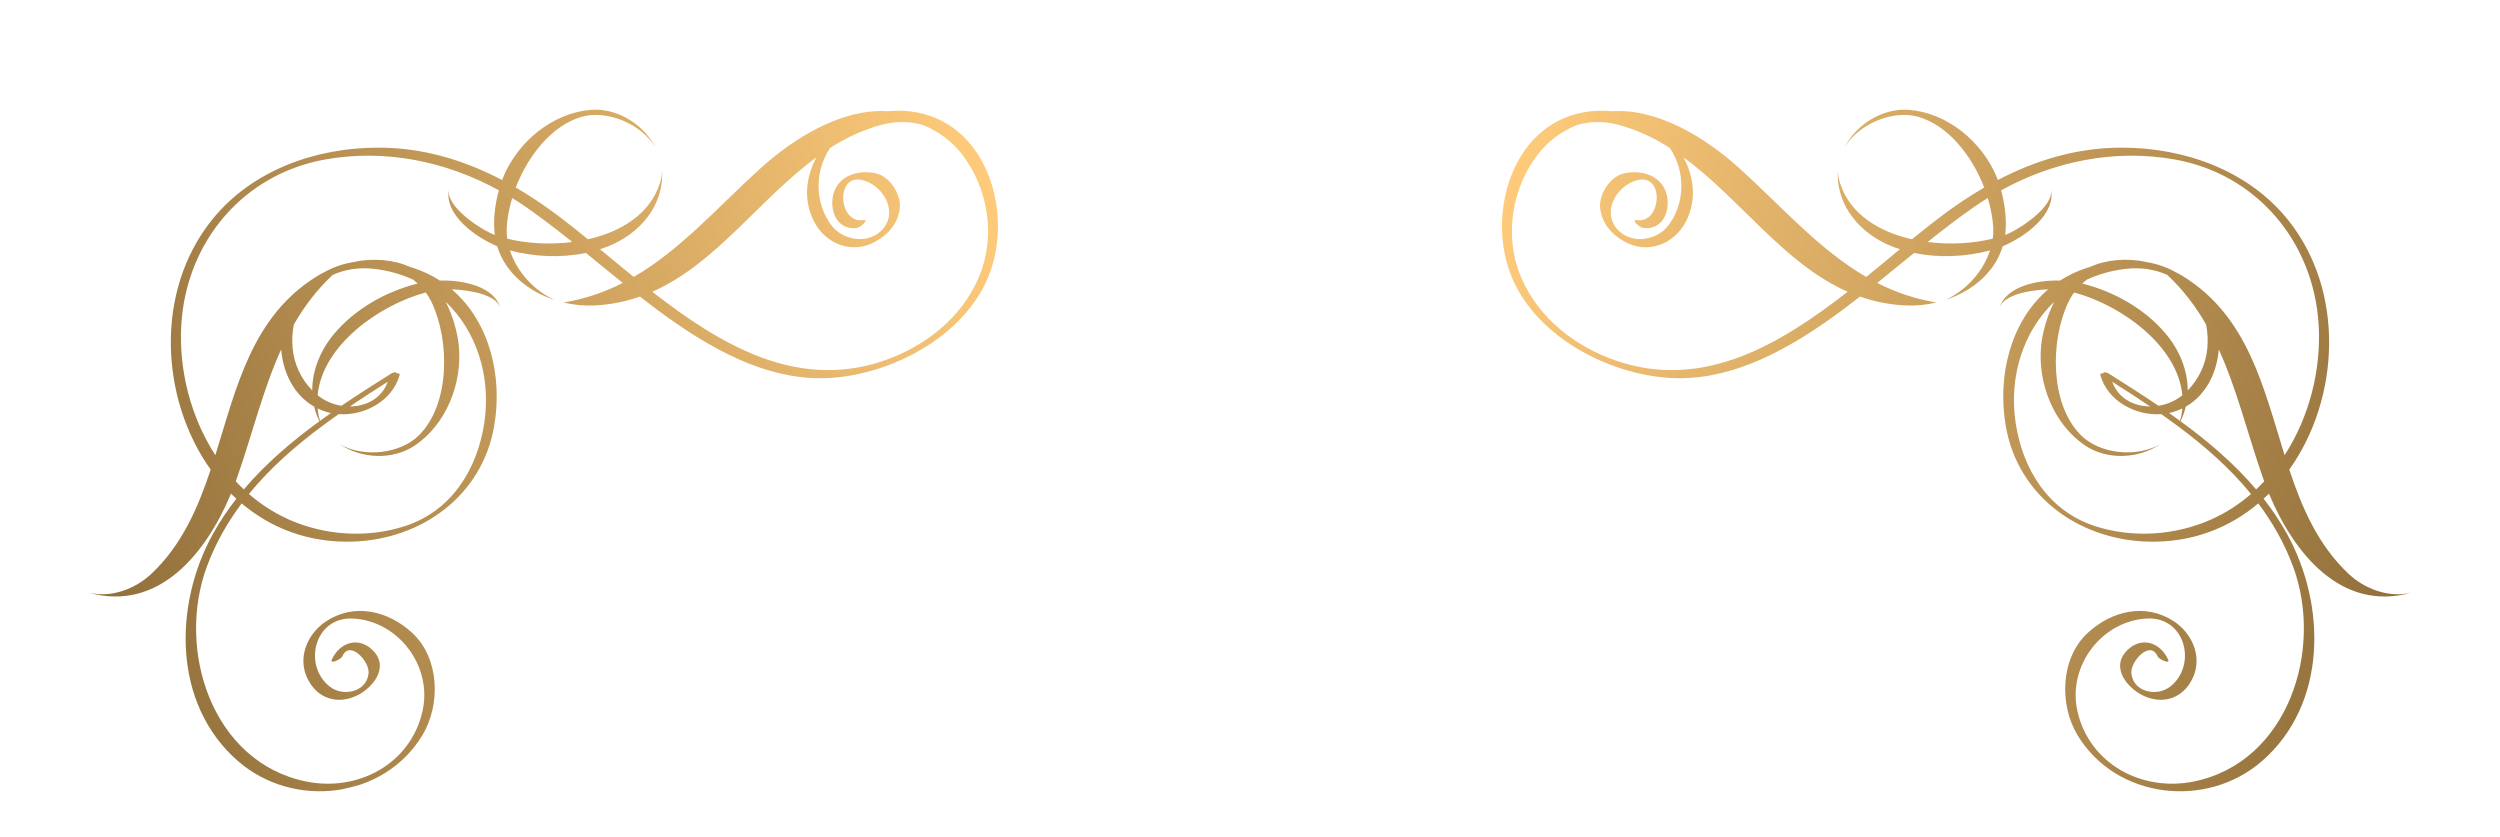
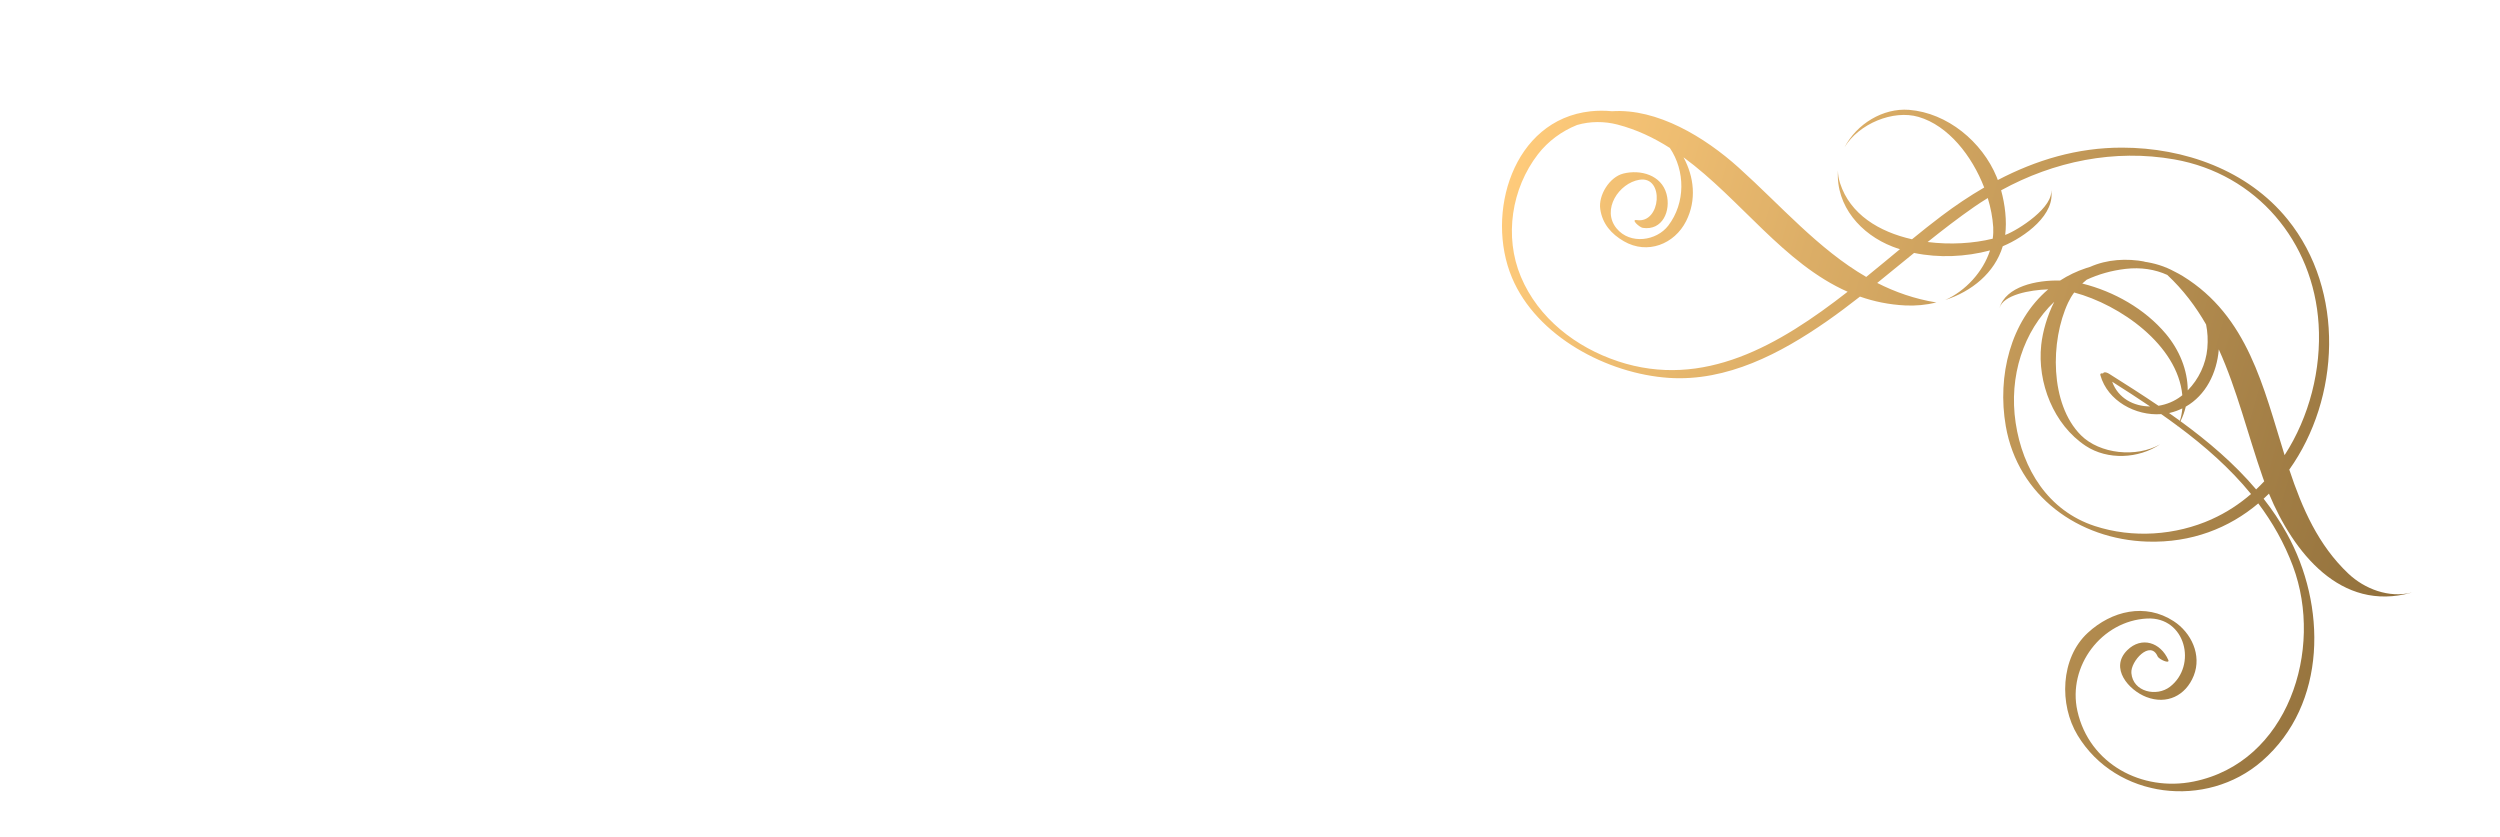
<svg xmlns="http://www.w3.org/2000/svg" width="418" height="140" viewBox="0 0 418 140" fill="none">
  <g clip-path="url(#clip0_1205_133)">
    <path d="M403.187 99.085C399.455 100.022 395.385 98.495 392.653 95.916C387.618 91.162 384.92 84.996 382.768 78.518C391.229 66.662 392.16 48.637 382.493 36.689C375.81 28.431 365.193 24.704 354.829 24.684C347.325 24.669 340.424 26.757 334.033 30.101C333.967 29.931 333.908 29.749 333.84 29.588C331.416 23.716 325.614 18.877 319.196 18.365C314.838 18.027 310.421 20.737 308.411 24.618C310.795 20.699 316.515 18.305 320.778 19.545C325.761 21.004 329.709 26.041 331.758 31.351C329.29 32.784 326.895 34.394 324.578 36.144C322.975 37.352 321.345 38.653 319.688 40.006C314.191 38.769 309.324 35.836 307.651 30.609C307.422 29.893 307.308 29.188 307.304 28.509C307.301 28.522 307.304 28.546 307.301 28.558C306.956 34.471 311.158 39.191 316.437 41.237C316.839 41.395 317.255 41.534 317.668 41.667C315.825 43.191 313.946 44.752 312.034 46.303C304.042 41.674 297.787 34.402 290.7 28.022C285.05 22.931 277.087 18.097 269.533 18.598C268.346 18.481 267.14 18.482 265.948 18.608C252.908 20.02 248.327 35.764 252.799 46.417C256.929 56.269 268.774 62.502 279.03 63.182C288.737 63.826 297.715 59.097 305.457 53.706C307.342 52.392 309.178 51.006 310.989 49.591C313.33 50.412 315.843 50.936 318.573 51.072C320.276 51.157 322.05 50.989 323.767 50.577C320.133 49.984 316.873 48.837 313.87 47.307C315.932 45.643 317.98 43.962 320.034 42.291C324.195 43.158 328.648 42.95 332.731 41.87C331.564 45.475 328.636 48.642 325.237 50.162C329.636 48.73 333.496 45.671 334.861 41.17C338.55 39.641 343.835 35.803 342.914 31.611C343.562 34.553 337.425 38.492 335.267 39.284C335.568 36.95 335.243 34.197 334.587 31.818C343.398 26.98 353.516 24.88 363.556 26.654C377.289 29.08 386.802 40.37 387.67 54.201C388.147 61.747 386.135 69.692 381.985 76.103C378.439 64.761 375.87 52.883 364.964 46.167C364.53 45.898 364.077 45.655 363.616 45.424C363.616 45.424 363.612 45.423 363.608 45.422C361.948 44.507 360.171 43.974 358.353 43.734C358.464 43.739 358.576 43.744 358.686 43.753C355.564 43.16 352.301 43.363 349.472 44.617C349.253 44.681 349.038 44.75 348.823 44.819C347.221 45.349 345.764 46.056 344.447 46.906C340.525 46.807 335.365 47.875 334.307 51.512C334.954 49.286 339.402 48.477 342.455 48.38C336.152 53.741 333.913 62.863 335.365 71.237C337.396 82.942 347.543 90.198 359.026 90.557C366.414 90.787 372.688 88.301 377.586 84.169C379.946 87.321 381.929 90.781 383.377 94.66C388.592 108.618 382.555 127.494 366.766 130.675C358.141 132.416 349.319 127.745 347.341 118.876C345.662 111.349 351.413 103.792 358.999 103.417C365.436 103.102 367.416 111.285 362.811 114.834C360.594 116.541 356.622 115.711 356.366 112.532C356.203 110.564 359.532 106.935 360.75 109.737C360.977 110.259 362.848 111.067 362.539 110.35C361.259 107.415 358.075 106.346 355.678 108.713C352.682 111.683 355.907 115.4 358.879 116.543C362.271 117.848 365.446 116.341 366.793 112.974C368.168 109.533 366.388 105.779 363.436 103.86C358.7 100.778 353.076 102.12 349.074 105.813C344.479 110.05 344.286 117.829 347.365 122.924C353.798 133.586 368.904 135.33 378.192 127.263C389.159 117.735 388.975 101.111 382.36 89.216C381.213 87.149 379.907 85.215 378.476 83.386C378.779 83.108 379.078 82.825 379.37 82.536C383.43 92.307 391.33 102.401 403.18 99.097L403.187 99.085ZM270.515 60.402C263.483 58.073 257.195 53.2 254.289 46.27C251.468 39.545 252.729 31.506 257.149 25.785C258.84 23.6 261.141 21.913 263.687 20.897C265.869 20.26 268.263 20.263 270.421 20.822C273.623 21.651 276.511 23.027 279.2 24.737C281.777 28.561 281.84 33.914 278.933 37.728C276.987 40.274 272.556 40.962 270.28 38.179C267.725 35.047 270.697 30.604 274.113 30.055C278.332 29.373 277.731 37.418 273.68 36.799C272.583 36.633 274.128 38.016 274.661 38.098C277.971 38.602 279.409 35.248 278.639 32.421C277.774 29.245 274.282 28.312 271.435 29.015C269.086 29.597 267.222 32.67 267.561 34.966C267.926 37.432 269.398 39.109 271.508 40.337C275.442 42.617 279.974 40.829 281.92 36.969C283.697 33.446 283.251 29.574 281.483 26.302C290.996 33.266 298.244 44.071 308.925 48.78C297.515 57.679 284.858 65.156 270.519 60.408L270.515 60.402ZM333.266 37.928C333.3 38.591 333.277 39.254 333.183 39.908C329.972 40.702 326.086 40.946 322.298 40.464C324.832 38.437 327.401 36.451 330.066 34.601C330.815 34.081 331.581 33.588 332.355 33.111C332.855 34.755 333.166 36.395 333.261 37.927L333.266 37.928ZM348.887 46.772C350.853 45.861 353.023 45.235 355.382 44.958C357.955 44.657 360.335 45.04 362.367 45.965C365.042 48.462 367.138 51.26 368.858 54.253C369.113 55.504 369.191 56.846 369.066 58.252C368.827 60.88 367.63 63.403 365.788 65.27C365.788 61.892 364.385 58.507 362.134 55.825C358.615 51.639 353.462 48.734 348.154 47.408C348.388 47.186 348.638 46.977 348.891 46.773L348.887 46.772ZM364.477 70.353C363.874 69.916 363.268 69.487 362.663 69.057C362.706 69.045 362.752 69.043 362.8 69.032C363.55 68.856 364.243 68.598 364.888 68.282C364.852 68.648 364.806 69.016 364.732 69.391C364.667 69.727 364.58 70.044 364.477 70.353ZM369.829 86.806C363.751 89.54 356.574 90.025 350.248 87.952C342.469 85.403 338.179 78.465 337.016 70.691C335.854 62.912 338.315 55.372 343.474 50.455C342.309 52.734 341.537 55.429 341.294 57.659C340.605 63.979 343.366 71.023 348.745 74.561C352.398 76.96 357.568 76.712 361.188 74.276C357.221 76.568 351.064 75.909 347.923 72.764C342.721 67.54 342.792 57.003 345.785 50.609C346.069 50.006 346.408 49.435 346.804 48.905C354.503 50.956 364.106 57.702 364.883 66.077C364.816 66.128 364.752 66.185 364.69 66.237C363.59 67.086 362.264 67.627 360.9 67.846C358.181 66.002 355.415 64.241 352.68 62.519C352.092 62.149 351.696 62.205 351.633 62.442C351.324 62.38 351.105 62.447 351.191 62.753C352.384 67.026 357.07 69.562 361.357 69.241C362.282 69.889 363.204 70.55 364.109 71.225C364.082 71.281 364.053 71.342 364.026 71.398C364.029 71.385 364.043 71.366 364.054 71.356C364.078 71.316 364.098 71.272 364.125 71.233C368.643 74.595 372.867 78.296 376.371 82.596C374.42 84.288 372.235 85.719 369.826 86.801L369.829 86.806ZM359.496 67.956C356.78 67.946 354.167 66.621 353.155 63.824C355.277 65.169 357.402 66.537 359.496 67.956ZM377.226 81.831C373.561 77.505 369.204 73.799 364.58 70.428C364.979 69.632 365.265 68.818 365.46 67.99C368.806 66.082 370.662 62.384 370.982 58.421C374.04 65.168 375.822 72.625 378.34 79.83C378.417 80.047 378.495 80.261 378.576 80.48C378.141 80.946 377.689 81.395 377.226 81.831Z" fill="url(#paint0_linear_1205_133)" />
  </g>
  <g clip-path="url(#clip1_1205_133)">
-     <path d="M14.805 99.085C18.537 100.022 22.608 98.495 25.339 95.916C30.374 91.162 33.072 84.996 35.224 78.518C26.763 66.662 25.832 48.637 35.499 36.689C42.182 28.431 52.799 24.704 63.163 24.684C70.667 24.669 77.568 26.757 83.959 30.101C84.025 29.931 84.084 29.749 84.152 29.588C86.576 23.716 92.378 18.877 98.796 18.365C103.155 18.027 107.571 20.737 109.581 24.618C107.197 20.699 101.477 18.305 97.214 19.545C92.231 21.004 88.283 26.041 86.234 31.351C88.702 32.784 91.097 34.394 93.414 36.144C95.017 37.352 96.647 38.653 98.304 40.006C103.801 38.769 108.668 35.836 110.341 30.609C110.57 29.893 110.684 29.188 110.688 28.509C110.691 28.522 110.688 28.546 110.691 28.558C111.036 34.471 106.835 39.191 101.555 41.237C101.153 41.395 100.737 41.534 100.325 41.667C102.167 43.191 104.046 44.752 105.959 46.303C113.95 41.674 120.205 34.402 127.293 28.022C132.942 22.931 140.905 18.097 148.459 18.598C149.646 18.481 150.852 18.482 152.045 18.608C165.084 20.02 169.666 35.764 165.193 46.417C161.063 56.269 149.218 62.502 138.962 63.182C129.256 63.826 120.277 59.097 112.535 53.706C110.65 52.392 108.814 51.006 107.003 49.591C104.662 50.412 102.149 50.936 99.419 51.072C97.717 51.157 95.942 50.989 94.225 50.577C97.86 49.984 101.119 48.837 104.122 47.307C102.06 45.643 100.012 43.962 97.958 42.291C93.797 43.158 89.344 42.95 85.261 41.87C86.429 45.475 89.356 48.642 92.755 50.162C88.356 48.73 84.497 45.671 83.131 41.17C79.442 39.641 74.158 35.803 75.078 31.611C74.43 34.553 80.567 38.492 82.725 39.284C82.424 36.95 82.75 34.197 83.406 31.818C74.594 26.98 64.477 24.88 54.436 26.654C40.704 29.08 31.19 40.37 30.322 54.201C29.846 61.747 31.857 69.692 36.007 76.103C39.553 64.761 42.122 52.883 53.029 46.167C53.462 45.898 53.915 45.655 54.376 45.424C54.376 45.424 54.38 45.423 54.384 45.422C56.045 44.507 57.822 43.974 59.639 43.734C59.528 43.739 59.417 43.744 59.306 43.753C62.428 43.16 65.691 43.363 68.521 44.617C68.739 44.681 68.954 44.75 69.169 44.819C70.771 45.349 72.228 46.056 73.545 46.906C77.467 46.807 82.627 47.875 83.685 51.512C83.038 49.286 78.59 48.477 75.537 48.38C81.84 53.741 84.079 62.863 82.627 71.237C80.597 82.942 70.449 90.198 58.966 90.557C51.579 90.787 45.304 88.301 40.407 84.169C38.046 87.321 36.063 90.781 34.616 94.66C29.4 108.618 35.437 127.494 51.226 130.675C59.851 132.416 68.674 127.745 70.651 118.876C72.33 111.349 66.579 103.792 58.993 103.417C52.556 103.102 50.576 111.285 55.181 114.834C57.398 116.541 61.37 115.711 61.626 112.532C61.789 110.564 58.46 106.935 57.242 109.737C57.015 110.259 55.144 111.067 55.454 110.35C56.733 107.415 59.917 106.346 62.315 108.713C65.31 111.683 62.085 115.4 59.113 116.543C55.721 117.848 52.546 116.341 51.199 112.974C49.825 109.533 51.605 105.779 54.557 103.86C59.292 100.778 64.916 102.12 68.918 105.813C73.513 110.05 73.706 117.829 70.627 122.924C64.194 133.586 49.088 135.33 39.8 127.263C28.834 117.735 29.018 101.111 35.633 89.216C36.78 87.149 38.085 85.215 39.516 83.386C39.213 83.108 38.914 82.825 38.622 82.536C34.562 92.307 26.662 102.401 14.812 99.097L14.805 99.085ZM147.477 60.402C154.509 58.073 160.797 53.2 163.703 46.27C166.524 39.545 165.263 31.506 160.843 25.785C159.152 23.6 156.851 21.913 154.305 20.897C152.123 20.26 149.729 20.263 147.572 20.822C144.369 21.651 141.481 23.027 138.792 24.737C136.215 28.561 136.152 33.914 139.059 37.728C141.005 40.274 145.436 40.962 147.712 38.179C150.267 35.047 147.295 30.604 143.879 30.055C139.66 29.373 140.261 37.418 144.312 36.799C145.41 36.633 143.865 38.016 143.331 38.098C140.021 38.602 138.583 35.248 139.354 32.421C140.218 29.245 143.711 28.312 146.557 29.015C148.906 29.597 150.77 32.67 150.431 34.966C150.067 37.432 148.594 39.109 146.484 40.337C142.55 42.617 138.018 40.829 136.072 36.969C134.295 33.446 134.741 29.574 136.509 26.302C126.996 33.266 119.748 44.071 109.067 48.78C120.477 57.679 133.134 65.156 147.474 60.408L147.477 60.402ZM84.727 37.928C84.692 38.591 84.716 39.254 84.809 39.908C88.02 40.702 91.906 40.946 95.694 40.464C93.16 38.437 90.592 36.451 87.926 34.601C87.177 34.081 86.412 33.588 85.637 33.111C85.138 34.755 84.826 36.395 84.731 37.927L84.727 37.928ZM69.106 46.772C67.139 45.861 64.969 45.235 62.61 44.958C60.038 44.657 57.657 45.04 55.625 45.965C52.951 48.462 50.854 51.26 49.134 54.253C48.88 55.504 48.801 56.846 48.927 58.252C49.165 60.88 50.362 63.403 52.204 65.27C52.205 61.892 53.607 58.507 55.858 55.825C59.377 51.639 64.53 48.734 69.838 47.408C69.604 47.186 69.354 46.977 69.101 46.773L69.106 46.772ZM53.515 70.353C54.118 69.916 54.724 69.487 55.329 69.057C55.286 69.045 55.24 69.043 55.193 69.032C54.443 68.856 53.749 68.598 53.104 68.282C53.14 68.648 53.186 69.016 53.26 69.391C53.325 69.727 53.412 70.044 53.515 70.353ZM48.163 86.806C54.242 89.54 61.418 90.025 67.744 87.952C75.523 85.403 79.813 78.465 80.976 70.691C82.138 62.912 79.677 55.372 74.518 50.455C75.683 52.734 76.455 55.429 76.698 57.659C77.387 63.979 74.626 71.023 69.247 74.561C65.594 76.96 60.424 76.712 56.804 74.276C60.771 76.568 66.928 75.909 70.069 72.764C75.271 67.54 75.2 57.003 72.207 50.609C71.923 50.006 71.585 49.435 71.188 48.905C63.489 50.956 53.886 57.702 53.11 66.077C53.176 66.128 53.24 66.185 53.302 66.237C54.403 67.086 55.728 67.627 57.092 67.846C59.811 66.002 62.577 64.241 65.312 62.519C65.9 62.149 66.297 62.205 66.36 62.442C66.668 62.38 66.888 62.447 66.801 62.753C65.608 67.026 60.922 69.562 56.635 69.241C55.71 69.889 54.788 70.55 53.883 71.225C53.91 71.281 53.939 71.342 53.966 71.398C53.963 71.385 53.949 71.366 53.938 71.356C53.914 71.316 53.895 71.272 53.867 71.233C49.349 74.595 45.125 78.296 41.621 82.596C43.573 84.288 45.757 85.719 48.166 86.801L48.163 86.806ZM58.496 67.956C61.212 67.946 63.825 66.621 64.837 63.824C62.715 65.169 60.591 66.537 58.496 67.956ZM40.767 81.831C44.431 77.505 48.788 73.799 53.412 70.428C53.014 69.632 52.727 68.818 52.532 67.99C49.186 66.082 47.33 62.384 47.011 58.421C43.952 65.168 42.171 72.625 39.652 79.83C39.575 80.047 39.498 80.261 39.416 80.48C39.851 80.946 40.303 81.395 40.767 81.831Z" fill="url(#paint1_linear_1205_133)" />
-   </g>
+     </g>
  <defs>
    <linearGradient id="paint0_linear_1205_133" x1="255.067" y1="18.918" x2="413.944" y2="64.369" gradientUnits="userSpaceOnUse">
      <stop stop-color="#FFCB7B" />
      <stop offset="1" stop-color="#8F6E3A" />
    </linearGradient>
    <linearGradient id="paint1_linear_1205_133" x1="162.925" y1="18.918" x2="4.049" y2="64.369" gradientUnits="userSpaceOnUse">
      <stop stop-color="#FFCB7B" />
      <stop offset="1" stop-color="#8F6E3A" />
    </linearGradient>
    <clipPath id="clip0_1205_133">
      <rect width="163" height="104" fill="white" transform="translate(259.727) rotate(13.842)" />
    </clipPath>
    <clipPath id="clip1_1205_133">
      <rect width="163" height="104" fill="white" transform="matrix(-0.971 0.239 0.239 0.971 158.266 0)" />
    </clipPath>
  </defs>
</svg>